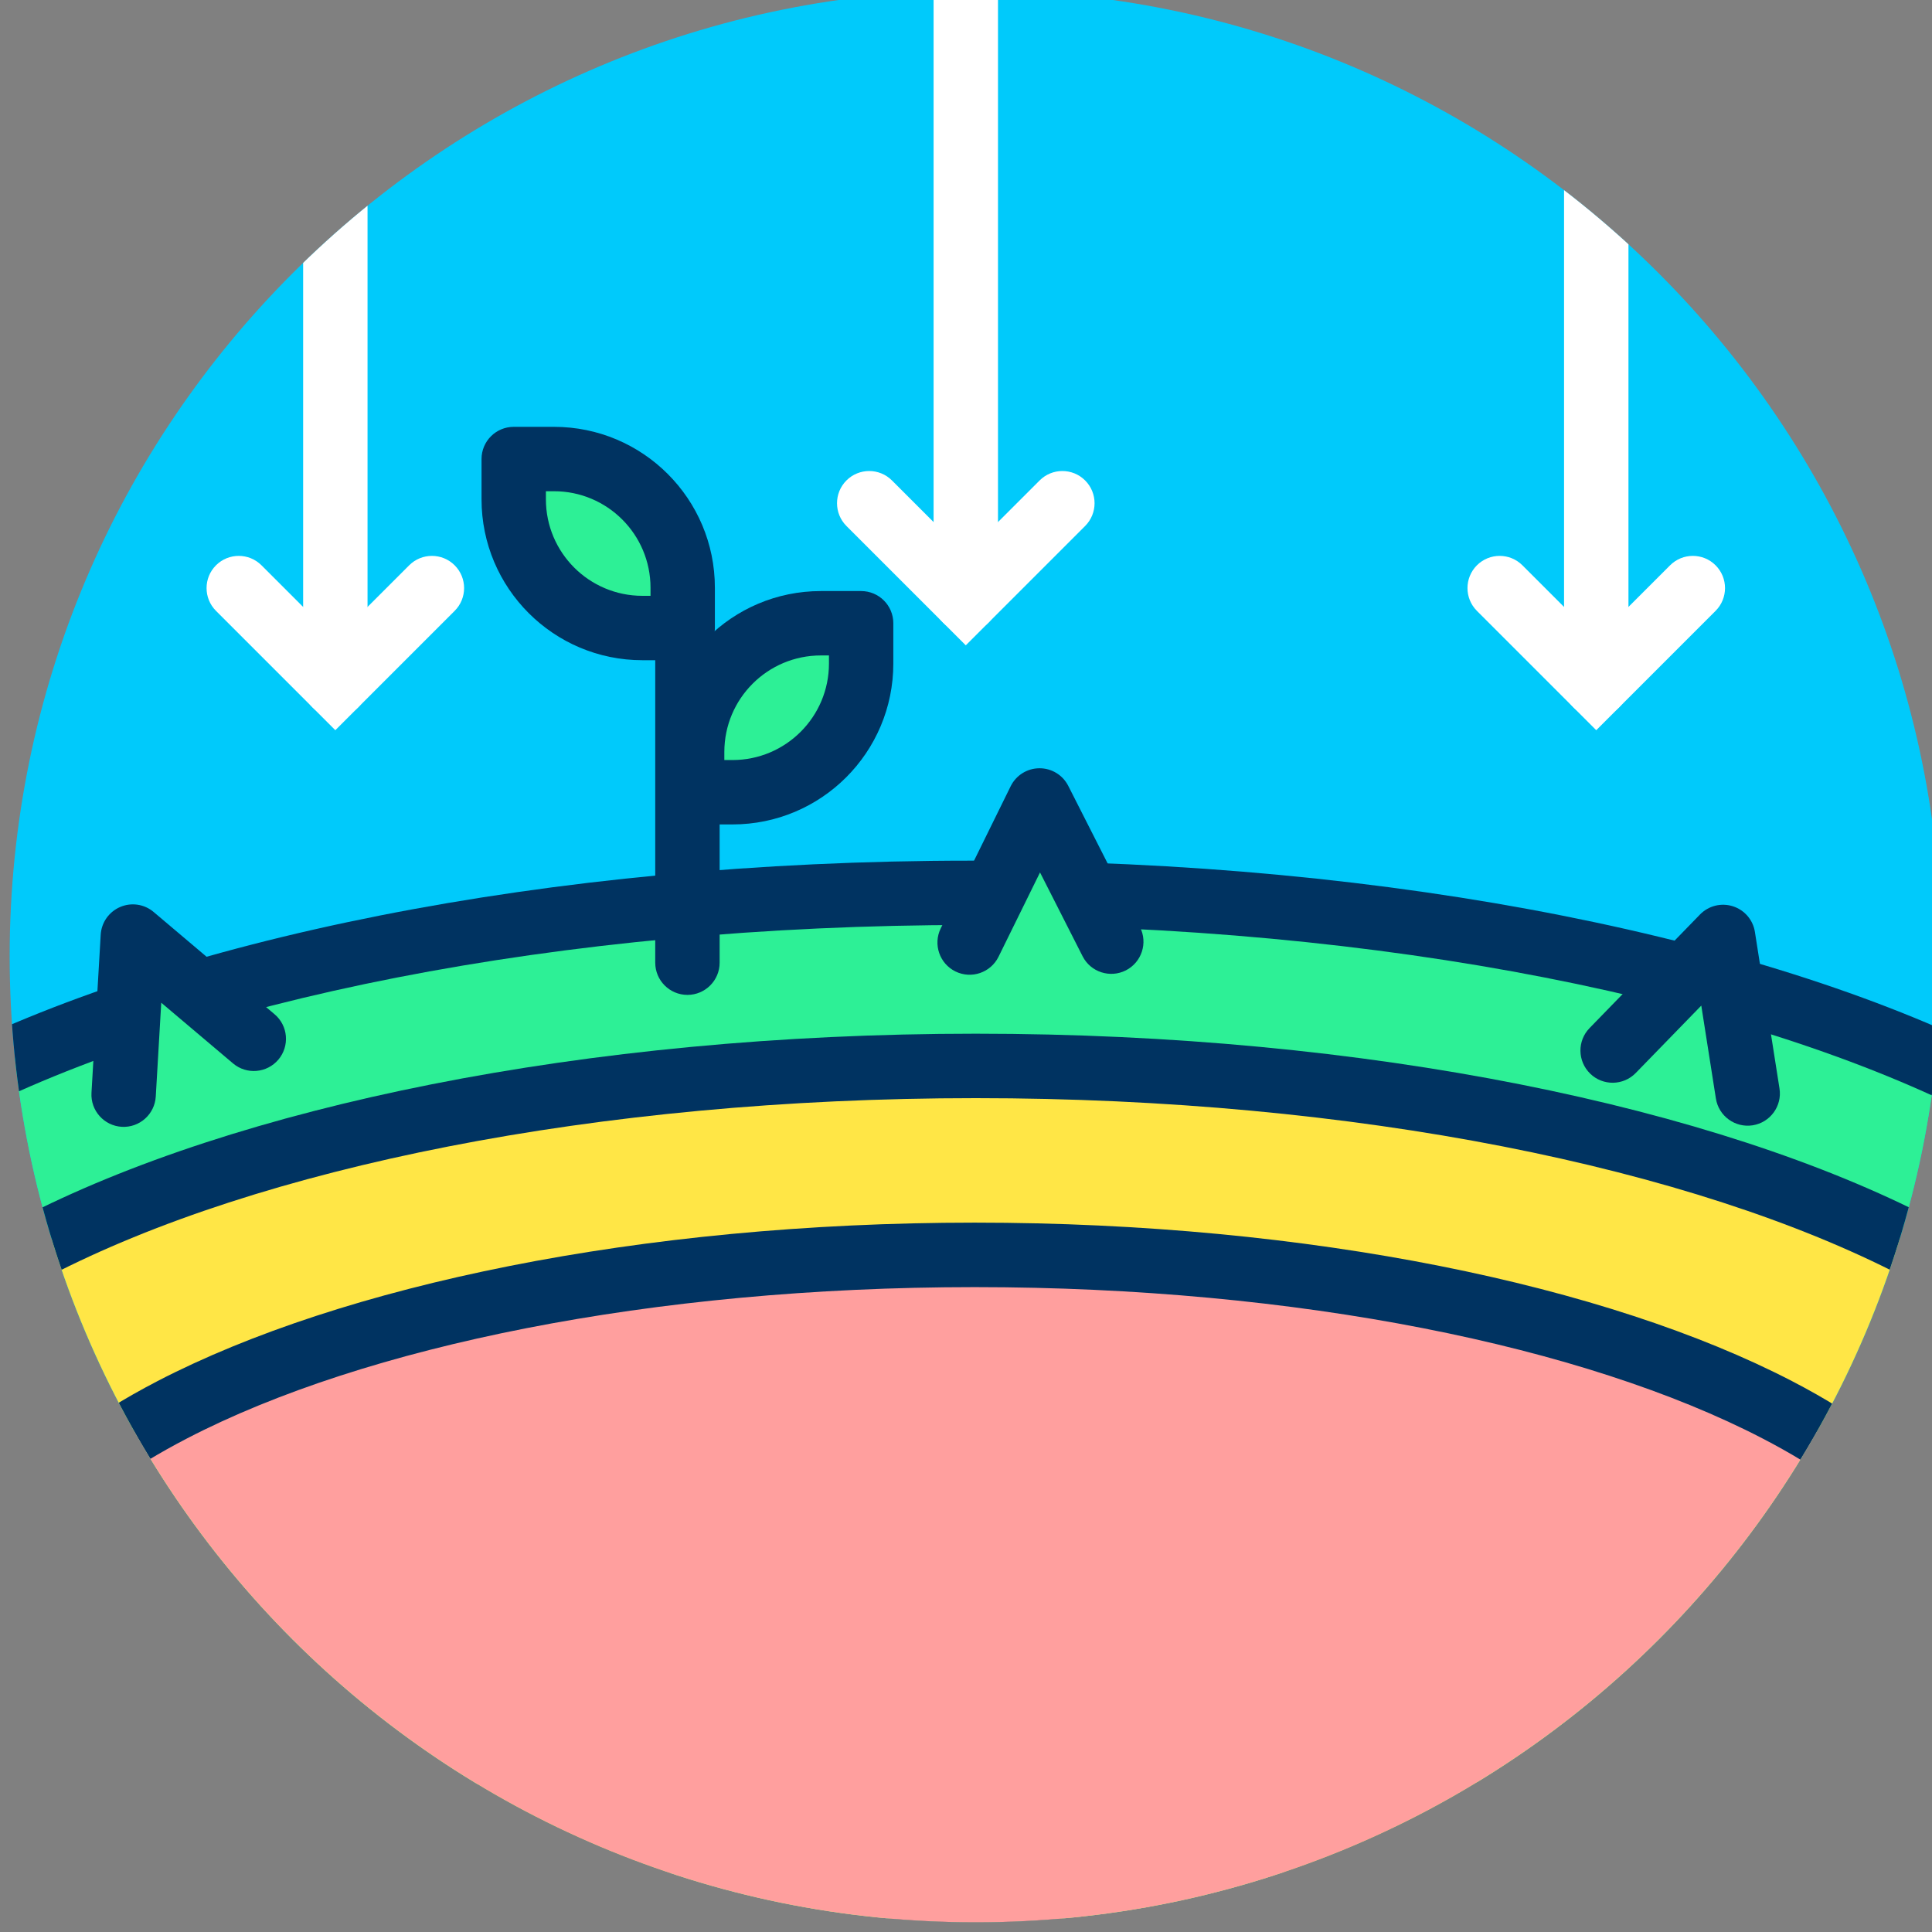
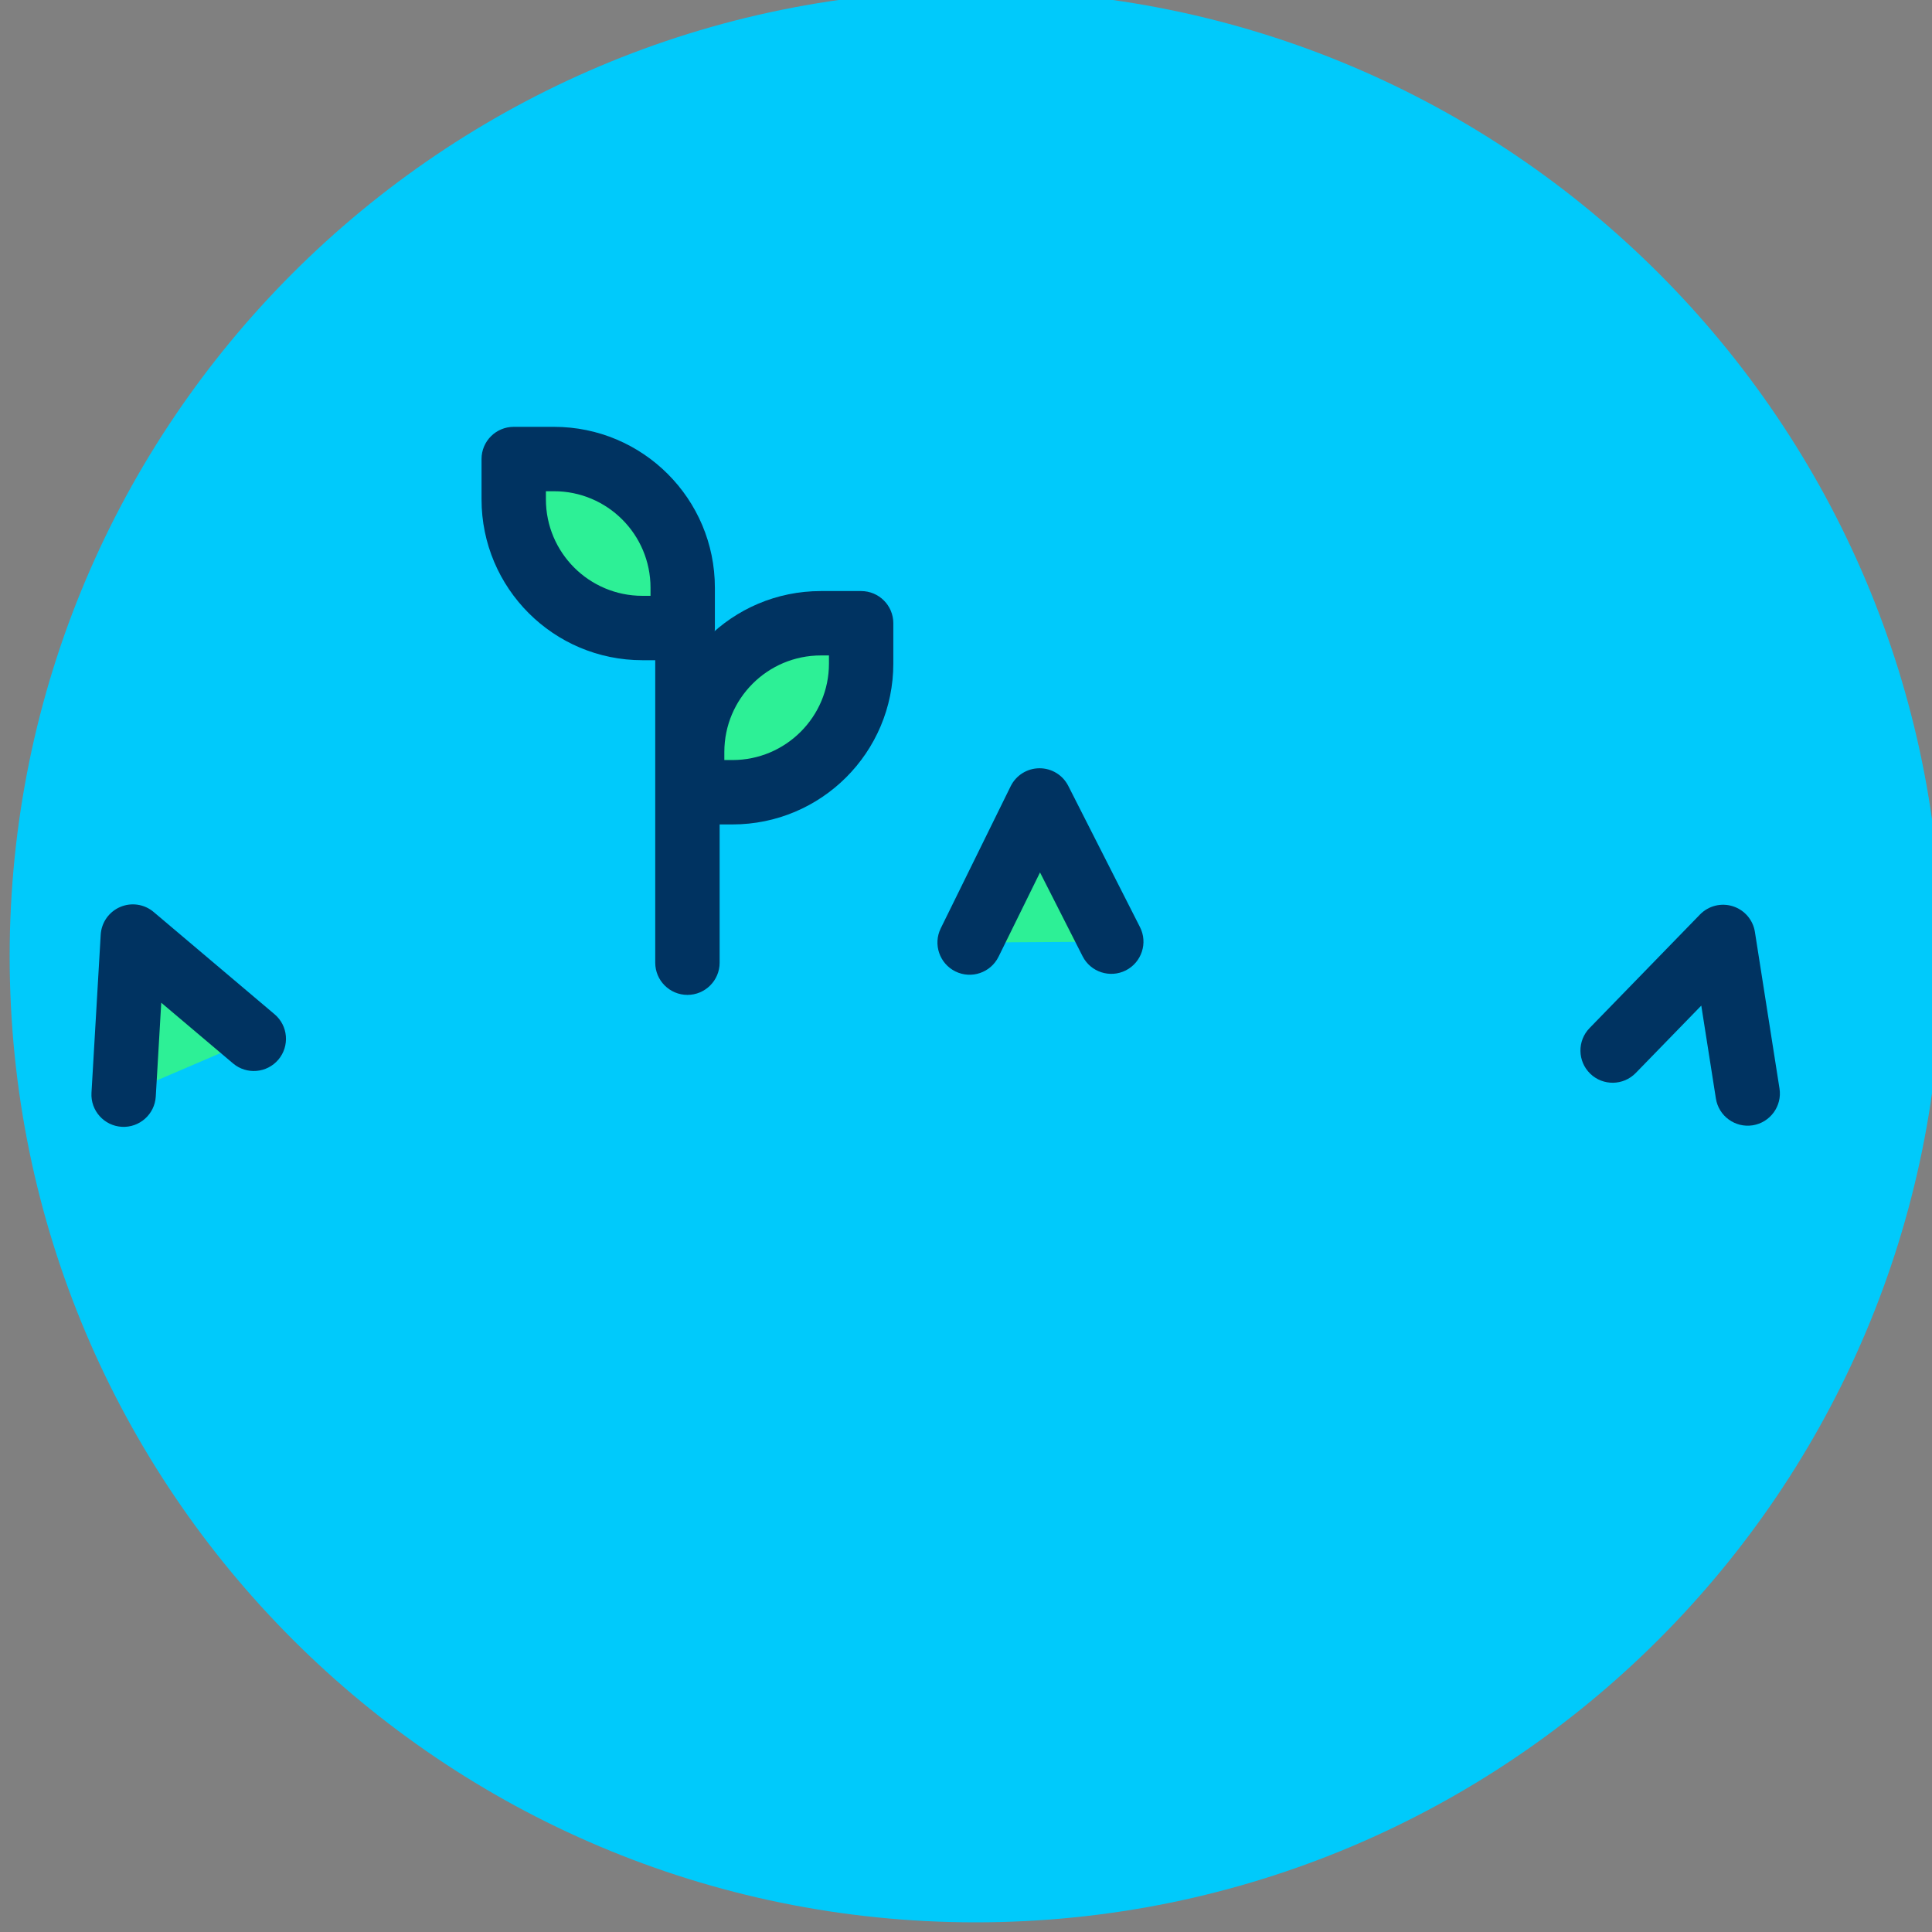
<svg xmlns="http://www.w3.org/2000/svg" xmlns:ns1="http://www.serif.com/" width="100%" height="100%" viewBox="0 0 120 120" version="1.1" xml:space="preserve" style="fill-rule:evenodd;clip-rule:evenodd;stroke-linejoin:round;stroke-miterlimit:2;">
  <rect x="0" y="0" width="120" height="120" fill="#808080" stroke="none" />
  <g transform="matrix(1,0,0,1,-541.901,-405)">
    <g id="_23" ns1:id="23" transform="matrix(1,0,0,1,541.901,405)">
      <rect x="0" y="0" width="120" height="120" style="fill:none;" />
      <clipPath id="_clip1">
        <rect x="0" y="0" width="120" height="120" />
      </clipPath>
      <g clip-path="url(#_clip1)">
        <g id="Warstwa-1" ns1:id="Warstwa 1">
          <g transform="matrix(-1,0,0,1,60.6,119.4)">
            <path d="M0,-120C-33.137,-120 -60,-93.137 -60,-60C-60,-26.863 -33.137,0 0,0C33.137,0 60,-26.863 60,-60C60,-93.137 33.137,-120 0,-120" style="fill:rgb(0,202,251);fill-rule:nonzero;" />
            <clipPath id="_clip2">
-               <path d="M0,-120C-33.137,-120 -60,-93.137 -60,-60C-60,-26.863 -33.137,0 0,0C33.137,0 60,-26.863 60,-60C60,-93.137 33.137,-120 0,-120" clip-rule="nonzero" />
-             </clipPath>
+               </clipPath>
            <g clip-path="url(#_clip2)">
              <g transform="matrix(-0.936,0,0,0.355,603.608,-226.31)">
-                 <circle cx="644.565" cy="541.499" r="84.133" style="fill:rgb(45,240,150);" />
-               </g>
+                 </g>
              <g transform="matrix(-0.936,0,0,0.355,603.608,-226.31)">
                <path d="M644.565,451.738C616.298,451.738 591.231,465.634 575.692,486.826C564.582,501.978 558.296,521.288 558.296,541.499C558.296,561.709 564.582,581.019 575.692,596.171C591.231,617.363 616.298,631.26 644.565,631.26C672.833,631.26 697.9,617.363 713.439,596.171C724.548,581.019 730.834,561.709 730.834,541.499C730.834,521.288 724.548,501.978 713.439,486.826C697.9,465.634 672.833,451.738 644.565,451.738ZM644.565,462.993C672.019,462.993 696.384,476.24 711.475,496.822C716.308,503.413 720.166,510.721 722.802,518.631C725.204,525.841 726.563,533.486 726.563,541.499C726.563,549.511 725.204,557.157 722.802,564.366C720.166,572.277 716.308,579.585 711.475,586.175C696.384,606.758 672.019,620.004 644.565,620.004C617.111,620.004 592.747,606.758 577.655,586.175C572.823,579.585 568.965,572.277 566.329,564.366C563.927,557.157 562.568,549.511 562.568,541.499C562.568,533.486 563.927,525.841 566.329,518.631C568.965,510.721 572.823,503.413 577.655,496.822C592.747,476.24 617.111,462.993 644.565,462.993Z" style="fill:rgb(0,51,97);" />
              </g>
              <g transform="matrix(-0.861,0,0,0.327,554.965,-202.752)">
                <circle cx="644.565" cy="541.499" r="84.133" style="fill:rgb(255,230,70);" />
              </g>
              <g transform="matrix(-0.861,0,0,0.327,554.965,-202.752)">
-                 <path d="M644.565,451.244C616.262,451.244 591.164,465.169 575.606,486.388C564.417,501.648 558.109,521.145 558.109,541.499C558.109,561.853 564.417,581.35 575.606,596.609C591.164,617.828 616.262,631.753 644.565,631.753C672.868,631.753 697.966,617.828 713.525,596.609C724.713,581.35 731.022,561.853 731.022,541.499C731.022,521.145 724.713,501.648 713.525,486.388C697.966,465.169 672.868,451.244 644.565,451.244ZM644.565,463.486C671.984,463.486 696.317,476.704 711.389,497.26C716.198,503.818 720.038,511.085 722.661,518.956C725.03,526.066 726.376,533.598 726.376,541.499C726.376,549.4 725.03,556.932 722.661,564.041C720.038,571.912 716.198,579.179 711.389,585.737C696.317,606.293 671.984,619.511 644.565,619.511C617.147,619.511 592.813,606.293 577.742,585.737C572.933,579.179 569.092,571.912 566.47,564.041C564.101,556.932 562.755,549.4 562.755,541.499C562.755,533.598 564.101,526.066 566.47,518.956C569.092,511.085 572.933,503.818 577.742,497.26C592.813,476.704 617.147,463.486 644.565,463.486Z" style="fill:rgb(0,51,97);" />
-               </g>
+                 </g>
              <g transform="matrix(-0.734,0,0,0.279,473.167,-169.062)">
                <circle cx="644.565" cy="541.499" r="84.133" style="fill:rgb(255,159,158);" />
              </g>
              <g transform="matrix(-0.734,0,0,0.279,473.167,-169.062)">
                <path d="M644.565,450.186C616.186,450.186 591.022,464.172 575.421,485.448C564.063,500.939 557.707,520.836 557.707,541.499C557.707,562.161 564.063,582.059 575.421,597.549C591.022,618.825 616.186,632.811 644.565,632.811C672.945,632.811 698.109,618.825 713.709,597.549C725.067,582.059 731.423,562.161 731.423,541.499C731.423,520.836 725.067,500.939 713.709,485.448C698.109,464.172 672.945,450.186 644.565,450.186ZM644.565,464.544C671.907,464.544 696.175,477.702 711.204,498.2C715.962,504.688 719.764,511.867 722.359,519.654C724.656,526.548 725.974,533.837 725.974,541.499C725.974,549.16 724.656,556.449 722.359,563.343C719.764,571.13 715.962,578.309 711.204,584.798C696.175,605.296 671.907,618.453 644.565,618.453C617.223,618.453 592.956,605.296 577.926,584.798C573.169,578.309 569.366,571.13 566.771,563.343C564.475,556.449 563.156,549.16 563.156,541.499C563.156,533.837 564.475,526.548 566.771,519.654C569.366,511.867 573.169,504.688 577.926,498.2C592.956,477.702 617.223,464.544 644.565,464.544Z" style="fill:rgb(0,51,97);" />
              </g>
              <g transform="matrix(-1.412,0,0,1.412,86.086,-142.336)">
                <g transform="matrix(1,0,0,1,-539.691,-405)">
-                   <path d="M603.472,442.378L600.224,445.625C600.224,445.625 596.977,442.378 596.977,442.378C596.424,441.825 595.527,441.825 594.974,442.378C594.422,442.931 594.422,443.828 594.974,444.381L600.224,449.631L605.474,444.381C606.027,443.828 606.027,442.931 605.474,442.378C604.922,441.825 604.024,441.825 603.472,442.378Z" style="fill:white;" />
-                 </g>
+                   </g>
                <g transform="matrix(1,0,0,1,-539.691,-405)">
                  <path d="M598.808,418.431L598.808,447.628C598.808,448.41 599.443,449.044 600.224,449.044C601.006,449.044 601.641,448.41 601.641,447.628L601.641,418.431C601.641,417.649 601.006,417.015 600.224,417.015C599.443,417.015 598.808,417.649 598.808,418.431Z" style="fill:white;" />
                </g>
                <g transform="matrix(1,0,0,1,-511.958,-401.267)">
                  <path d="M603.472,442.378L600.224,445.625C600.224,445.625 596.977,442.378 596.977,442.378C596.424,441.825 595.527,441.825 594.974,442.378C594.422,442.931 594.422,443.828 594.974,444.381L600.224,449.631L605.474,444.381C606.027,443.828 606.027,442.931 605.474,442.378C604.922,441.825 604.024,441.825 603.472,442.378Z" style="fill:white;" />
                </g>
                <g transform="matrix(1,0,0,1,-511.958,-401.267)">
                  <path d="M598.808,418.431L598.808,447.628C598.808,448.41 599.443,449.044 600.224,449.044C601.006,449.044 601.641,448.41 601.641,447.628L601.641,418.431C601.641,417.649 601.006,417.015 600.224,417.015C599.443,417.015 598.808,417.649 598.808,418.431Z" style="fill:white;" />
                </g>
                <g transform="matrix(1,0,0,1,-567.424,-401.267)">
                  <path d="M603.472,442.378L600.224,445.625C600.224,445.625 596.977,442.378 596.977,442.378C596.424,441.825 595.527,441.825 594.974,442.378C594.422,442.931 594.422,443.828 594.974,444.381L600.224,449.631L605.474,444.381C606.027,443.828 606.027,442.931 605.474,442.378C604.922,441.825 604.024,441.825 603.472,442.378Z" style="fill:white;" />
                </g>
                <g transform="matrix(1,0,0,1,-567.424,-401.267)">
                  <path d="M598.808,418.431L598.808,447.628C598.808,448.41 599.443,449.044 600.224,449.044C601.006,449.044 601.641,448.41 601.641,447.628L601.641,418.431C601.641,417.649 601.006,417.015 600.224,417.015C599.443,417.015 598.808,417.649 598.808,418.431Z" style="fill:white;" />
                </g>
              </g>
            </g>
          </g>
          <g transform="matrix(2.062,-0.013,0.013,2.062,-1113.2,-884.607)">
            <path d="M566.165,460.965L568.299,456.699L570.432,460.965" style="fill:rgb(45,240,150);" />
          </g>
          <g transform="matrix(2.062,-0.013,0.013,2.062,-1113.2,-884.607)">
            <path d="M567.033,461.399L568.299,458.867C568.299,458.867 569.565,461.399 569.565,461.399C569.804,461.878 570.387,462.072 570.866,461.833C571.344,461.593 571.539,461.01 571.299,460.532L569.166,456.265C569.002,455.936 568.666,455.729 568.299,455.729C567.931,455.729 567.596,455.936 567.431,456.265L565.298,460.532C565.059,461.01 565.253,461.593 565.732,461.833C566.21,462.072 566.793,461.878 567.033,461.399Z" style="fill:rgb(0,51,97);" />
          </g>
          <g transform="matrix(1.895,-0.813,0.813,1.895,-1439.97,-345.245)">
            <path d="M566.165,460.965L568.299,456.699L570.432,460.965" style="fill:rgb(45,240,150);" />
          </g>
          <g transform="matrix(1.895,-0.813,0.813,1.895,-1439.97,-345.245)">
            <path d="M567.033,461.399L568.299,458.867C568.299,458.867 569.565,461.399 569.565,461.399C569.804,461.878 570.387,462.072 570.866,461.833C571.344,461.593 571.539,461.01 571.299,460.532L569.166,456.265C569.002,455.936 568.666,455.729 568.299,455.729C567.931,455.729 567.596,455.936 567.431,456.265L565.298,460.532C565.059,461.01 565.253,461.593 565.732,461.833C566.21,462.072 566.793,461.878 567.033,461.399Z" style="fill:rgb(0,51,97);" />
          </g>
          <g transform="matrix(1.966,0.625,-0.625,1.966,-724.814,-1194.86)">
-             <path d="M566.165,460.965L568.299,456.699L570.432,460.965" style="fill:rgb(45,240,150);" />
-           </g>
+             </g>
          <g transform="matrix(1.966,0.625,-0.625,1.966,-724.814,-1194.86)">
            <path d="M567.033,461.399L568.299,458.867C568.299,458.867 569.565,461.399 569.565,461.399C569.804,461.878 570.387,462.072 570.866,461.833C571.344,461.593 571.539,461.01 571.299,460.532L569.166,456.265C569.002,455.936 568.666,455.729 568.299,455.729C567.931,455.729 567.596,455.936 567.431,456.265L565.298,460.532C565.059,461.01 565.253,461.593 565.732,461.833C566.21,462.072 566.793,461.878 567.033,461.399Z" style="fill:rgb(0,51,97);" />
          </g>
          <g transform="matrix(1,0,0,1,-1,-2)">
            <g transform="matrix(1,0,0,1.079,-542.901,-440.191)">
              <path d="M588.599,465.232L588.599,447.432C588.599,446.409 587.702,445.578 586.599,445.578C585.495,445.578 584.599,446.409 584.599,447.432L584.599,465.232C584.599,466.255 585.495,467.086 586.599,467.086C587.702,467.086 588.599,466.255 588.599,465.232Z" style="fill:rgb(0,51,97);" />
            </g>
            <g transform="matrix(1.312,0,0,1.312,-727.263,-548.385)">
              <path d="M587.399,447.326C587.399,443.96 584.67,441.232 581.305,441.232L579.399,441.232L579.399,443.138C579.399,446.504 582.127,449.232 585.492,449.232L587.399,449.232L587.399,447.326Z" style="fill:rgb(45,240,150);" />
            </g>
            <g transform="matrix(1.312,0,0,1.312,-727.263,-548.385)">
              <path d="M588.922,447.326C588.922,443.119 585.512,439.708 581.305,439.708L579.399,439.708C578.557,439.708 577.875,440.39 577.875,441.232L577.875,443.138C577.875,447.345 581.285,450.756 585.492,450.756L587.399,450.756C588.24,450.756 588.922,450.074 588.922,449.232L588.922,447.326ZM585.875,447.326L585.875,447.708C585.875,447.708 585.492,447.708 585.492,447.708C582.968,447.708 580.922,445.662 580.922,443.138C580.922,443.138 580.922,442.756 580.922,442.756C580.922,442.756 581.305,442.756 581.305,442.756C583.829,442.756 585.875,444.802 585.875,447.326Z" style="fill:rgb(0,51,97);" />
            </g>
            <g transform="matrix(-1.312,0,0,1.312,814.658,-538.185)">
              <path d="M587.399,447.326C587.399,443.96 584.67,441.232 581.305,441.232L579.399,441.232L579.399,443.138C579.399,446.504 582.127,449.232 585.492,449.232L587.399,449.232L587.399,447.326Z" style="fill:rgb(45,240,150);" />
            </g>
            <g transform="matrix(-1.312,0,0,1.312,814.658,-538.185)">
              <path d="M588.922,447.326L588.922,449.232C588.922,450.074 588.24,450.756 587.399,450.756L585.492,450.756C581.285,450.756 577.875,447.345 577.875,443.138L577.875,441.232C577.875,440.39 578.557,439.708 579.399,439.708L581.305,439.708C585.512,439.708 588.922,443.119 588.922,447.326ZM585.875,447.326C585.875,444.802 583.829,442.756 581.305,442.756C581.305,442.756 580.922,442.756 580.922,442.756C580.922,442.756 580.922,443.138 580.922,443.138C580.922,445.662 582.968,447.708 585.492,447.708C585.492,447.708 585.875,447.708 585.875,447.708L585.875,447.326Z" style="fill:rgb(0,51,97);" />
            </g>
          </g>
        </g>
      </g>
    </g>
  </g>
</svg>